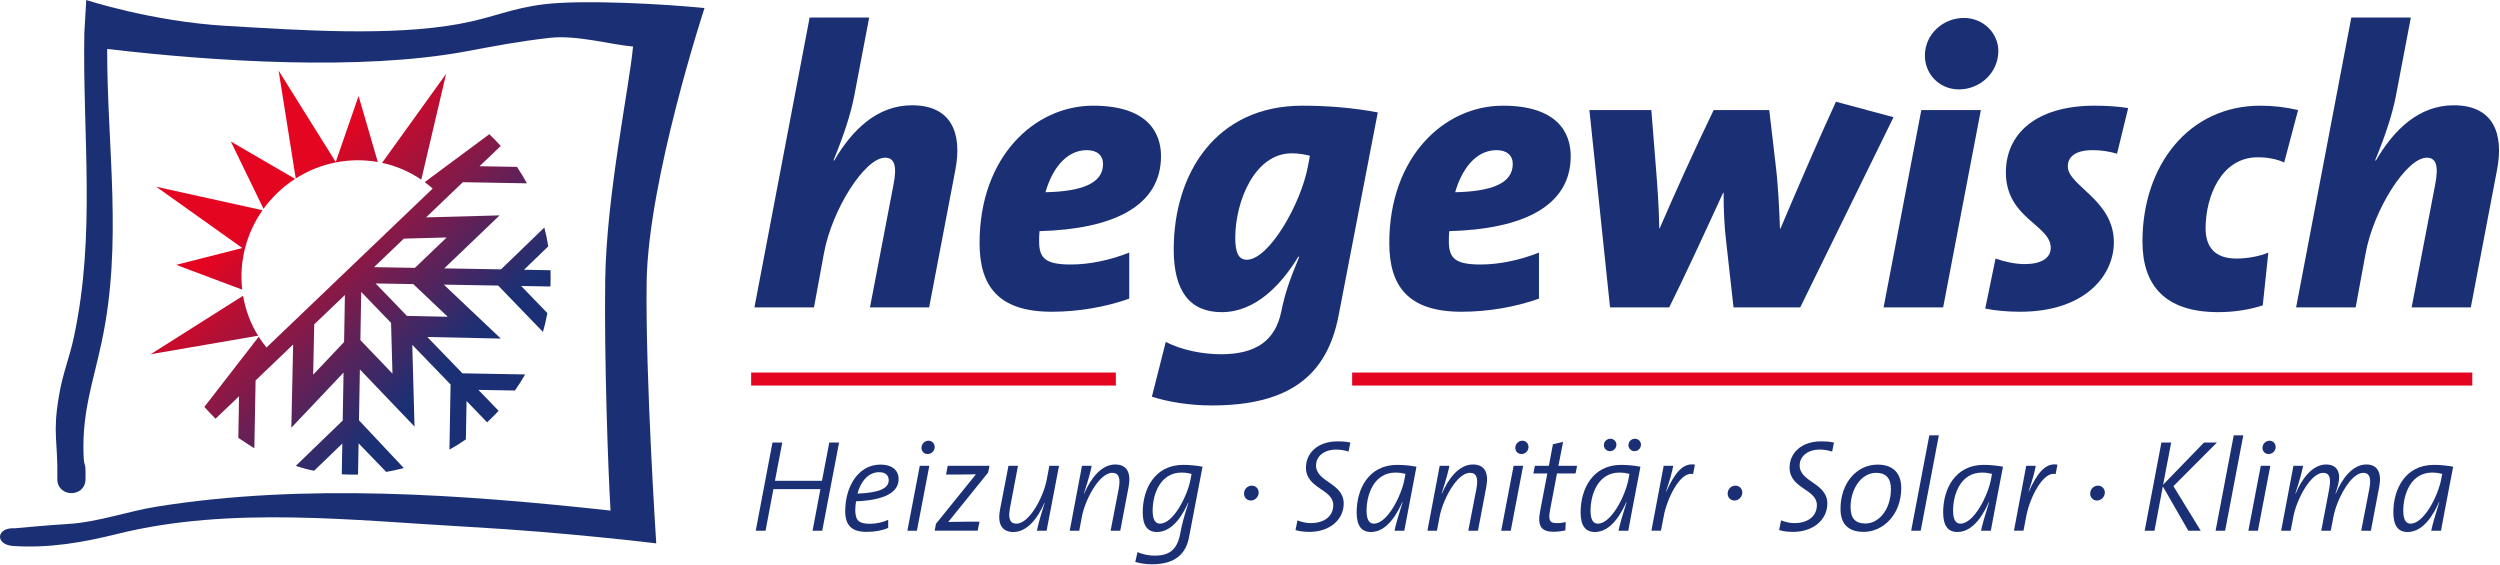
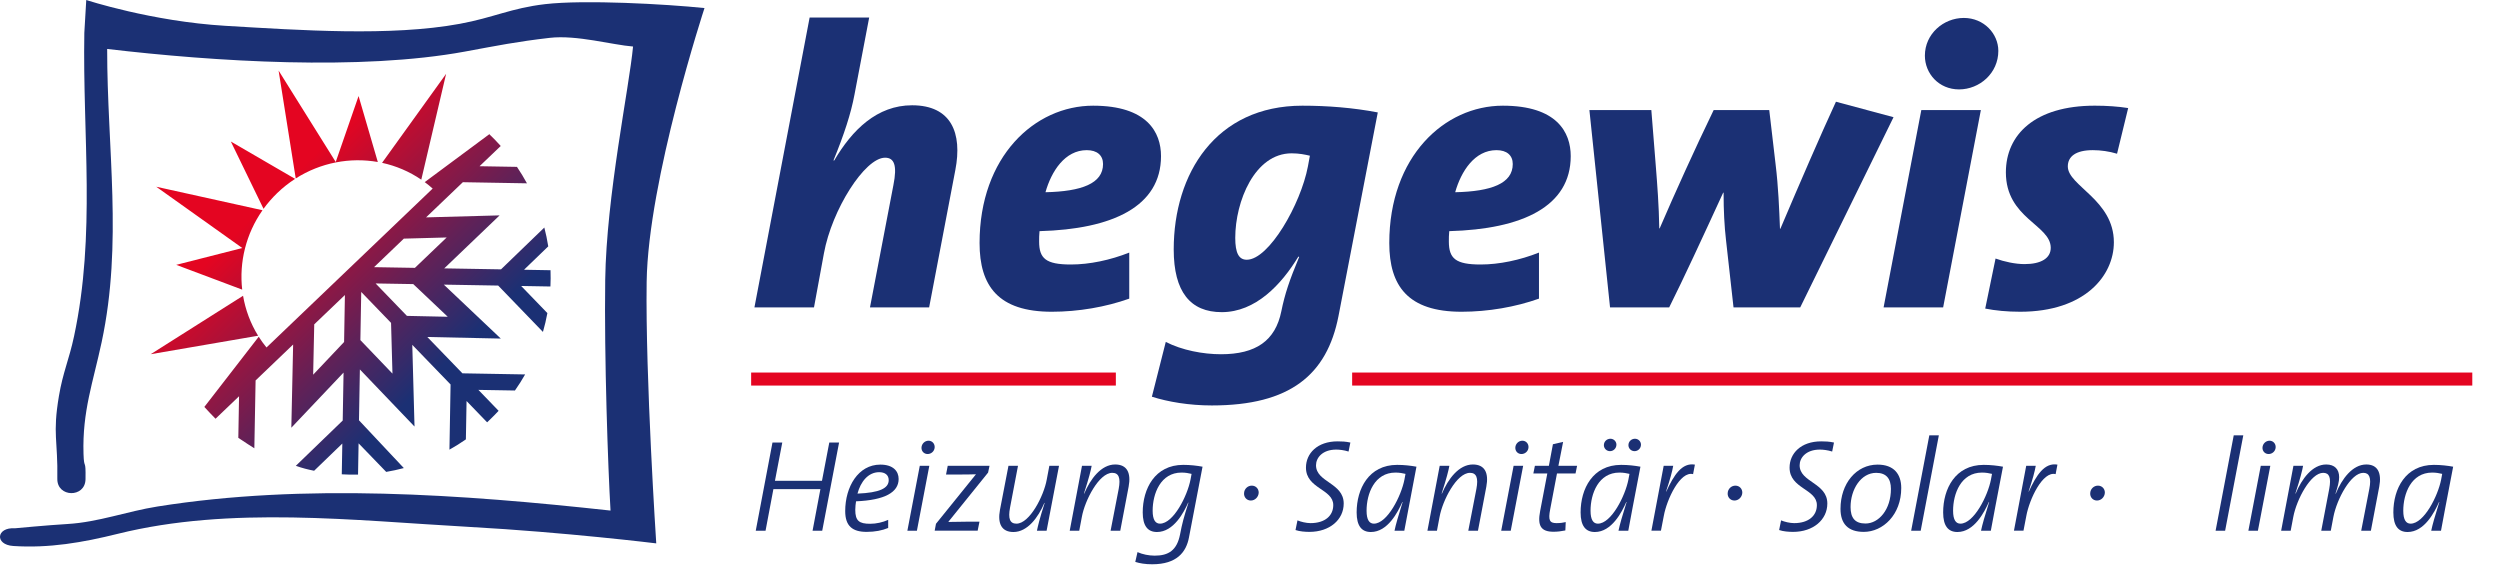
<svg xmlns="http://www.w3.org/2000/svg" clip-rule="evenodd" fill-rule="evenodd" stroke-linejoin="round" stroke-miterlimit="2" viewBox="0 0 1726 390">
  <linearGradient id="a" gradientTransform="matrix(277.6 277.6 277.6 -277.6 103.323 49.45)" gradientUnits="userSpaceOnUse" x1="0" x2="1" y1="0" y2="0">
    <stop offset="0" stop-color="#e40521" />
    <stop offset=".31" stop-color="#e40521" />
    <stop offset=".73" stop-color="#1b3074" />
    <stop offset="1" stop-color="#1b3074" />
  </linearGradient>
  <g fill-rule="nonzero">
    <path d="m10.327 364.725s22.175-2.117 36.283-2.954c21.292-1.263 41.146-8.754 62.079-12.075 101.505-16.171 209.938-8.417 312.821 2.8-1.737-28.95-4.421-106.217-3.671-159.229.825-58.188 16.53-132.55 19.221-161.146-14.15-1.083-38.962-8.154-57.596-5.984-22.904 2.663-35.808 5.292-58.479 9.471-71.891 13.238-172.471 6.963-247-1.812-.041 68.904 10.871 133.667-3.8 202.383-5.929 27.804-13.412 47.784-12.533 77.067.358 11.962 1.662 2.358 1.387 17.642-.225 12.979-19.695 12.637-19.466-.35.466-26.605-3.379-30.567 1.108-57.121 2.754-16.375 6.979-25.05 10.454-41.296 15.054-70.558 5.842-138.521 7.084-209.446l1.333-22.675s45.121 14.804 96.204 17.833c51.367 3.042 114.033 7.396 161.7-1.391 23.163-4.259 35.454-10.846 58.858-13.575 27.246-3.163 82.875-.088 110.071 2.696 0 0-38.933 118.729-39.933 188.995-.933 65.884 6.625 180.592 6.625 180.592s-62.483-7.675-129.204-11.379c-79.384-4.425-164.742-14.542-242.6 4.787-24.142 5.996-47.346 10.025-72.117 8.392-12.958-.858-11.796-13.079 1.171-12.225" fill="#1b3074" />
-     <path d="m204.176 123.2c17.191-10.955 37.512-14.734 56.666-11.359l-13.283-45.533-15.775 45.525-39.442-63.096zm59.612-10.784c9.554 2.079 18.759 5.942 27.071 11.625l17.138-73.066zm29.446 13.313c1.879 1.396 3.713 2.875 5.483 4.462l-114.725 109.713c-1.958-2.388-3.75-4.875-5.366-7.434l-37.542 48.471c1.521 1.75 6.713 7.175 7.721 8.159l16.237-15.525-.504 28.72c2.546 1.809 11.059 7.205 11.059 7.205l.866-46.842 25.921-24.808-1.25 57.45 36.058-38.071-.579 33.108-32.379 31.271c4.375 1.554 8.488 2.592 12.638 3.408l19.462-18.791-.371 21.25c3.738.22 7.484.287 11.229.2l.38-21.596 19.058 19.725c4.083-.688 8.154-1.571 12.175-2.642l-30.963-32.971.617-35.125 37.725 39.425-1.542-56.404 26.438 27.358-.783 45.005c3.866-2.15 7.658-4.517 11.35-7.096l.466-26.484 14.196 14.705 2.233-2.134c1.967-1.891 3.867-3.829 5.692-5.812l-13.942-14.446 25.225.433c2.542-3.604 4.88-7.321 7.025-11.1l-43.283-.766-24.242-25.092 50.738 1.1-39.346-37.246 37.529.65 30.909 32.008c1.237-4.279 2.258-8.633 3.062-13.004l-18.092-18.721 20.2.359c.175-3.742.196-7.492.067-11.234l-18.304-.325 16.729-16.141c-.696-4.363-1.587-8.696-2.704-12.996l-29.9 28.862-39.188-.679 38.213-36.583-50.783 1.383 25.404-24.287 44.254.775c-2.096-3.867-4.388-7.654-6.888-11.363l-25.845-.446 14.629-13.97-3.792-4.084-3.996-3.971.217-.308zm-34.996 58.716 20.575-19.695 29.575-.8-21.929 20.983zm22.704 33.642-21.62-22.392 25.987.446 23.825 22.559zm-32.133 16.725.588-33.237 20.587 21.329.971 35.037zm-31.858-10.887 21.175-20.246-.567 32.437-21.358 22.579zm-35.017-79.767c2.771-3.813 5.913-7.45 9.417-10.838 3.879-3.745 8.037-7.02 12.391-9.833l-44.37-25.771zm-14.646 27.083-45.616 11.613 45.541 17.112c-2.15-18.875 2.563-38.475 14.017-54.816l-73.375-16.225zm-63.254 73.313 74.167-12.767c-5.3-8.562-8.754-17.933-10.392-27.587z" fill="url(#a)" />
+     <path d="m204.176 123.2c17.191-10.955 37.512-14.734 56.666-11.359l-13.283-45.533-15.775 45.525-39.442-63.096zm59.612-10.784c9.554 2.079 18.759 5.942 27.071 11.625l17.138-73.066zm29.446 13.313c1.879 1.396 3.713 2.875 5.483 4.462l-114.725 109.713c-1.958-2.388-3.75-4.875-5.366-7.434l-37.542 48.471c1.521 1.75 6.713 7.175 7.721 8.159l16.237-15.525-.504 28.72c2.546 1.809 11.059 7.205 11.059 7.205l.866-46.842 25.921-24.808-1.25 57.45 36.058-38.071-.579 33.108-32.379 31.271c4.375 1.554 8.488 2.592 12.638 3.408l19.462-18.791-.371 21.25c3.738.22 7.484.287 11.229.2l.38-21.596 19.058 19.725c4.083-.688 8.154-1.571 12.175-2.642l-30.963-32.971.617-35.125 37.725 39.425-1.542-56.404 26.438 27.358-.783 45.005c3.866-2.15 7.658-4.517 11.35-7.096l.466-26.484 14.196 14.705 2.233-2.134c1.967-1.891 3.867-3.829 5.692-5.812l-13.942-14.446 25.225.433c2.542-3.604 4.88-7.321 7.025-11.1l-43.283-.766-24.242-25.092 50.738 1.1-39.346-37.246 37.529.65 30.909 32.008c1.237-4.279 2.258-8.633 3.062-13.004l-18.092-18.721 20.2.359c.175-3.742.196-7.492.067-11.234l-18.304-.325 16.729-16.141c-.696-4.363-1.587-8.696-2.704-12.996l-29.9 28.862-39.188-.679 38.213-36.583-50.783 1.383 25.404-24.287 44.254.775c-2.096-3.867-4.388-7.654-6.888-11.363l-25.845-.446 14.629-13.97-3.792-4.084-3.996-3.971.217-.308zm-34.996 58.716 20.575-19.695 29.575-.8-21.929 20.983zm22.704 33.642-21.62-22.392 25.987.446 23.825 22.559zm-32.133 16.725.588-33.237 20.587 21.329.971 35.037zm-31.858-10.887 21.175-20.246-.567 32.437-21.358 22.579zm-35.017-79.767c2.771-3.813 5.913-7.45 9.417-10.838 3.879-3.745 8.037-7.02 12.391-9.833l-44.37-25.771zm-14.646 27.083-45.616 11.613 45.541 17.112c-2.15-18.875 2.563-38.475 14.017-54.816l-73.375-16.225zm-63.254 73.313 74.167-12.767c-5.3-8.562-8.754-17.933-10.392-27.587" fill="url(#a)" />
    <g fill="#1b3074">
      <path d="m641.48 212.215h-40.841l16.17-84.429c2.742-13.704.546-18.912-5.754-18.912-13.983 0-36.733 35.908-42.216 66.062l-6.85 37.279h-41.121l38.104-200.104h41.117l-10.142 53.179c-2.467 13.159-7.129 27.409-14.529 45.5h.55c12.337-21.108 29.6-38.104 53.725-38.104 27.137 0 34.812 19.196 29.879 44.688z" />
      <path d="m717.686 159.585c-.275 2.192-.275 5.209-.275 7.125 0 11.788 4.658 15.9 21.929 15.9 12.883 0 27.142-3.012 40.296-8.225v31.796c-16.175 5.763-35.088 9.05-53.459 9.05-37 0-49.883-17.816-49.883-47.421 0-59.758 38.1-94.845 78.396-94.845 37.279 0 46.875 18.366 46.875 34.812 0 34.813-33.446 50.442-83.879 51.808m32.621-55.92c-15.08 0-24.4 14.529-28.513 29.054 24.946-.546 39.75-6.025 39.75-19.459 0-6.033-4.112-9.595-11.237-9.595" />
      <path d="m924.086 218.247c-7.95 40.571-33.442 61.675-87.438 61.675-15.625 0-30.15-2.467-41.391-6.033l9.591-37.825c11.238 5.758 25.767 8.5 38.104 8.5 24.121 0 37.55-9.321 41.667-29.609 2.467-12.058 5.483-21.104 12.329-37.554l-.546-.271c-11.783 19.459-29.6 38.375-52.904 38.375-21.65 0-33.166-13.979-33.166-43.312 0-52.354 29.058-99.229 88.812-99.229 16.992 0 35.083 1.375 52.079 4.658zm-32.338-112.392c-25.5 0-38.929 33.171-38.929 58.392 0 10.417 2.467 15.075 7.946 15.075 15.35 0 37.283-38.375 42.217-64.417l1.366-7.404c-3.562-.821-7.4-1.646-12.6-1.646" />
      <path d="m1000.56 159.585c-.27 2.192-.27 5.209-.27 7.125 0 11.788 4.66 15.9 21.92 15.9 12.89 0 27.14-3.012 40.3-8.225v31.796c-16.18 5.763-35.08 9.05-53.46 9.05-37.003 0-49.886-17.816-49.886-47.421 0-59.758 38.108-94.845 78.406-94.845 37.27 0 46.86 18.366 46.86 34.812 0 34.813-33.44 50.442-83.87 51.808m32.62-55.92c-15.08 0-24.4 14.529-28.52 29.054 24.95-.546 39.75-6.025 39.75-19.459 0-6.033-4.1-9.595-11.23-9.595" />
      <path d="m1242.88 212.215h-46.06l-5.2-46.595c-1.1-9.6-1.65-20.013-1.65-32.621h-.28c-13.97 30.421-27.41 59.479-37.28 79.216h-40.84l-14.25-136.233h42.76l3.02 37.825c1.09 13.708 2.2 27.958 2.47 43.858h.27c10.14-23.575 24.67-55.645 37.28-81.683h38.37l4.39 37.55c1.91 15.629 2.47 30.704 3.02 44.408h.27c13.15-30.975 27.96-65.241 38.37-87.716l39.75 10.691z" />
      <path d="m1341.55 212.215h-41.11l26.04-136.233h41.11zm10.96-150.491c-13.97 0-23.57-10.967-23.57-23.296 0-15.079 12.88-26.042 26.87-26.042 13.97 0 23.84 10.963 23.84 22.75 0 15.35-12.88 26.588-27.14 26.588" />
      <path d="m1461.61 106.134c-5.48-1.646-11.24-2.467-16.72-2.467-11.79 0-17.27 4.383-17.27 11.242 0 13.425 31.8 23.021 31.8 52.35 0 23.029-20.01 47.971-64.69 47.971-9.05 0-17.27-.821-24.13-2.192l7.13-34.538c6.03 2.192 13.71 3.838 20.01 3.838 11.52 0 18.09-4.113 18.09-11.242 0-15.896-30.97-20.283-30.97-52.079 0-26.037 20.01-46.054 61.4-46.054 8.23 0 16.17.55 23.03 1.646z" />
-       <path d="m1577.01 112.162c-5.48-2.466-11.51-3.562-18.36-3.562-24.95 0-35.91 26.867-35.91 49.067 0 11.787 5.48 20.833 21.11 20.833 7.4 0 15.62-1.375 22.2-4.108l-3.85 36.454c-9.31 3.016-20 4.658-30.69 4.658-37.01 0-52.36-18.637-52.36-48.791 0-52.359 31.8-93.746 81.42-93.746 9.32 0 17.81 1.095 26.03 3.012z" />
-       <path d="m1705.85 212.215h-40.85l16.18-84.429c2.73-13.704.54-18.912-5.76-18.912-13.98 0-36.73 35.908-42.21 66.062l-6.86 37.279h-41.11l38.1-200.104h41.11l-10.14 53.179c-2.47 13.159-7.13 27.409-14.53 45.5h.56c12.33-21.108 29.59-38.104 53.72-38.104 27.14 0 34.81 19.196 29.88 44.688z" />
      <path d="m567.667 366.397h-6.67l5.408-28.679h-32.458l-5.413 28.679h-6.767l11.546-60.867h6.763l-5.05 26.421h32.466l5.046-26.421h6.763z" />
      <path d="m591.018 346.109c-.267 1.441-.538 4.054-.538 5.858 0 7.671 2.704 9.65 10.275 9.65 4.242 0 8.663-.992 12.446-2.704v5.592c-4.054 1.712-9.108 2.704-14.879 2.704-9.829 0-14.792-4.059-14.792-14.338 0-16.862 9.021-32.104 24.259-32.104 8.929 0 12.629 4.6 12.629 9.921 0 9.196-9.559 14.604-29.4 15.421m15.962-20.113c-7.575 0-12.804 6.584-14.971 14.792 15.15-.629 21.555-3.613 21.555-9.292 0-3.604-2.617-5.5-6.584-5.5" />
      <path d="m633.037 366.397h-6.584l8.567-44.821h6.583zm7.395-52.933c-2.529 0-4.329-1.984-4.237-4.421.087-2.704 2.342-4.779 4.867-4.779s4.329 2.075 4.237 4.504c-.092 2.712-2.342 4.696-4.867 4.696" />
      <path d="m682.18 326.266-27.504 34.092c2.704-.092 7.938-.179 12.171-.179h9.383l-1.258 6.216h-29.671l.896-4.775 27.6-34.175c-2.796.084-6.767.171-11.725.171h-8.929l1.175-6.037h28.854z" />
      <path d="m722.576 366.397h-6.675c.629-3.067 1.896-8.571 5.325-19.117l-.183-.095c-4.242 10.108-11.721 20.112-21.371 20.112-8.121 0-11.096-5.767-9.292-15.329l5.863-30.392h6.583l-5.5 28.859c-1.442 7.666-.092 11.095 4.417 11.095 9.108 0 18.85-19.029 20.921-30.391l1.804-9.563h6.675z" />
      <path d="m773.431 366.397h-6.675l5.592-28.858c1.441-7.663 0-11.096-4.417-11.096-9.2 0-18.942 19.029-21.012 30.392l-1.809 9.562h-6.579l8.475-44.821h6.675c-.542 3.067-1.896 8.571-5.325 19.117l.183.096c4.234-10.104 11.721-20.113 21.371-20.113 8.209 0 11.092 5.767 9.296 15.329z" />
      <path d="m820.858 371.085c-1.896 10.1-8.384 18.488-25.338 18.488-4.871 0-8.571-.634-11.725-1.625l1.538-6.763c3.421 1.533 7.754 2.442 11.896 2.442 9.562 0 15.333-3.704 17.495-14.704 1.446-7.571 2.434-11.271 5.771-21.821l-.183-.096c-2.879 6.496-9.913 20.296-21.546 20.296-6.308 0-9.829-4.15-9.829-13.534 0-16.312 8.387-32.82 27.954-32.82 4.958 0 9.379.541 13.346 1.262zm-5.138-44.821c-14.425 0-19.933 14.521-19.933 26.334 0 6.404 1.987 8.929 5.054 8.929 9.292 0 18.938-19.204 21.1-30.479l.721-3.875c-1.896-.455-4.146-.909-6.942-.909" />
      <path d="m863.586 345.568c-2.883 0-4.862-2.342-4.687-5.055.095-2.97 2.529-5.229 5.32-5.229 2.892 0 4.871 2.259 4.788 4.963-.188 2.979-2.621 5.321-5.421 5.321" />
      <path d="m931.037 311.749c-3.066-.991-6.316-1.35-8.475-1.35-9.562 0-13.983 5.679-13.983 10.817 0 11.821 19.117 12.087 19.117 26.421 0 11.191-9.734 19.575-23.625 19.575-2.975 0-6.763-.275-9.654-1.267l1.358-6.671c2.342.988 6.046 1.896 9.012 1.896 10.013 0 15.696-5.146 15.696-12.45 0-11.179-18.85-11.267-18.85-25.875 0-9.746 7.754-18.129 21.825-18.129 2.884 0 5.413.092 8.838.812z" />
      <path d="m969.534 366.397h-6.758c.813-4.054 2.708-10.55 5.583-19.75l-.17-.092c-3.067 6.95-10.1 20.742-21.738 20.742-6.312 0-9.829-4.146-9.829-13.525 0-16.321 8.392-32.825 27.958-32.825 4.954 0 9.379.542 13.342 1.258-5.138 26.7-6.492 33.913-8.388 44.192m-6.12-40.129c-14.438 0-19.934 14.521-19.934 26.329 0 6.408 1.979 8.933 5.05 8.933 9.284 0 18.934-19.212 21.1-30.487l.725-3.875c-1.896-.446-4.15-.9-6.941-.9" />
      <path d="m1020.39 366.397h-6.68l5.6-28.858c1.44-7.663 0-11.096-4.43-11.096-9.19 0-18.932 19.029-20.999 30.392l-1.808 9.562h-6.579l8.475-44.821h6.671c-.54 3.067-1.896 8.571-5.326 19.117l.188.096c4.233-10.104 11.718-20.113 21.368-20.113 8.21 0 11.09 5.767 9.29 15.329z" />
      <path d="m1043.02 366.397h-6.58l8.56-44.821h6.59zm7.39-52.933c-2.52 0-4.32-1.984-4.23-4.421.08-2.704 2.34-4.779 4.87-4.779 2.52 0 4.33 2.075 4.23 4.504-.08 2.712-2.34 4.696-4.87 4.696" />
      <path d="m1087.75 326.9h-12.81l-4.69 24.708c-1.44 7.488-.45 9.559 4.33 9.559 2.61 0 4.6-.275 6.4-.721l-.26 5.771c-2.54.541-5.51.904-8.13.904-8.93 0-11.18-4.333-9.28-14.25l4.95-25.971h-9.64l1.08-5.321h9.65l2.79-14.879 7.04-1.625-3.25 16.504h12.9z" />
      <path d="m1124.17 366.397h-6.76c.82-4.054 2.7-10.55 5.59-19.75l-.18-.092c-3.07 6.95-10.1 20.742-21.73 20.742-6.31 0-9.84-4.146-9.84-13.525 0-16.321 8.39-32.825 27.96-32.825 4.96 0 9.38.542 13.35 1.258-5.14 26.7-6.49 33.913-8.39 44.192m-6.13-40.129c-14.42 0-19.93 14.521-19.93 26.329 0 6.408 1.98 8.933 5.05 8.933 9.29 0 18.94-19.212 21.1-30.487l.73-3.875c-1.9-.446-4.16-.9-6.95-.9m-6.49-14.788c-2.43 0-4.24-1.895-4.24-4.15 0-2.525 2.08-4.42 4.51-4.42 2.34 0 4.15 1.895 4.15 4.062 0 2.613-2.08 4.508-4.42 4.508m16.95 0c-2.43 0-4.24-1.895-4.24-4.15 0-2.525 2.08-4.42 4.51-4.42 2.35 0 4.15 1.895 4.15 4.062 0 2.613-2.07 4.508-4.42 4.508" />
      <path d="m1168.9 327.35c-8.93-2.342-18.13 17.408-20.2 28.766l-1.99 10.279h-6.58l8.48-44.82h6.58c-.72 4.062-2.07 9.112-4.96 17.766h.18c5.23-11.362 10.82-20.108 19.75-18.571z" />
      <path d="m1197.48 345.568c-2.89 0-4.87-2.342-4.69-5.055.09-2.97 2.52-5.229 5.32-5.229 2.88 0 4.86 2.259 4.78 4.963-.18 2.979-2.62 5.321-5.41 5.321" />
      <path d="m1264.93 311.749c-3.07-.991-6.32-1.35-8.48-1.35-9.56 0-13.98 5.679-13.98 10.817 0 11.821 19.12 12.087 19.12 26.421 0 11.191-9.74 19.575-23.63 19.575-2.97 0-6.76-.275-9.65-1.267l1.35-6.671c2.35.988 6.05 1.896 9.02 1.896 10.01 0 15.69-5.146 15.69-12.45 0-11.179-18.85-11.267-18.85-25.875 0-9.746 7.76-18.129 21.83-18.129 2.88 0 5.41.092 8.83.812z" />
      <path d="m1286.74 367.208c-10.83 0-16.06-5.592-16.06-15.871 0-17.587 10.92-30.571 25.62-30.571 11.36 0 16.32 6.675 16.32 16.146 0 18.488-12.63 30.296-25.88 30.296m8.57-40.758c-10.55 0-17.68 11.45-17.68 23.625 0 7.4 2.98 11.358 10.29 11.358 9.2 0 17.57-9.646 17.57-23.896 0-7.121-3.24-11.087-10.18-11.087" />
      <path d="m1326.05 366.397h-6.58l12.53-65.829h6.58z" />
      <path d="m1374.47 366.397h-6.77c.82-4.054 2.71-10.55 5.6-19.75l-.18-.092c-3.07 6.95-10.11 20.742-21.73 20.742-6.32 0-9.84-4.146-9.84-13.525 0-16.321 8.39-32.825 27.96-32.825 4.96 0 9.37.542 13.35 1.258-5.14 26.7-6.49 33.913-8.39 44.192m-6.13-40.129c-14.43 0-19.93 14.521-19.93 26.329 0 6.408 1.98 8.933 5.05 8.933 9.28 0 18.94-19.212 21.1-30.487l.72-3.875c-1.89-.446-4.15-.9-6.94-.9" />
      <path d="m1419.2 327.35c-8.94-2.342-18.14 17.408-20.21 28.766l-1.98 10.279h-6.58l8.47-44.82h6.59c-.73 4.062-2.07 9.112-4.96 17.766h.18c5.23-11.362 10.82-20.108 19.74-18.571z" />
      <path d="m1447.77 345.568c-2.88 0-4.86-2.342-4.69-5.055.1-2.97 2.53-5.229 5.32-5.229 2.9 0 4.88 2.259 4.79 4.963-.18 2.979-2.62 5.321-5.42 5.321" />
-       <path d="m1500.53 335.646 18.85 30.754h-8.57l-17.59-30.571-5.77 30.571h-6.77l11.55-60.875h6.76l-5.59 29.129 28.23-29.129h8.92z" />
      <path d="m1536.23 366.397h-6.58l12.52-65.829h6.6z" />
      <path d="m1558.86 366.397h-6.58l8.56-44.821h6.59zm7.4-52.933c-2.53 0-4.34-1.984-4.24-4.421.09-2.704 2.35-4.779 4.86-4.779 2.53 0 4.34 2.075 4.24 4.504-.08 2.712-2.34 4.696-4.86 4.696" />
      <path d="m1636.86 366.397h-6.68l5.6-28.858c1.53-7.754 0-11.096-4.15-11.096-8.65 0-18.3 18.221-20.64 30.392l-1.81 9.562h-6.58l5.5-28.858c1.44-7.754.08-11.096-4.16-11.096-8.65 0-18.3 18.221-20.64 30.392l-1.81 9.562h-6.58l8.48-44.821h6.67c-.54 3.067-1.9 8.663-5.32 19.117l.18.096c4.15-10.104 11.54-20.113 21.11-20.113 5.85 0 8.92 3.338 8.92 8.75 0 3.246-.9 6.217-2.53 11.363l.19.083c4.15-10.187 11.54-20.196 21.1-20.196 7.84 0 10.73 5.767 8.92 15.329z" />
      <path d="m1685.27 366.397h-6.75c.81-4.054 2.7-10.55 5.58-19.75l-.17-.092c-3.07 6.95-10.1 20.742-21.74 20.742-6.31 0-9.82-4.146-9.82-13.525 0-16.321 8.38-32.825 27.95-32.825 4.95 0 9.38.542 13.34 1.258-5.14 26.7-6.49 33.913-8.39 44.192m-6.12-40.129c-14.43 0-19.93 14.521-19.93 26.329 0 6.408 1.98 8.933 5.05 8.933 9.28 0 18.93-19.212 21.1-30.487l.72-3.875c-1.89-.446-4.15-.9-6.94-.9" />
    </g>
  </g>
  <g fill="#e40521">
    <path d="m518.592 257.204h251.788v8.992h-251.788z" />
    <path d="m933.526 257.204h773.346v8.992h-773.346z" />
  </g>
</svg>